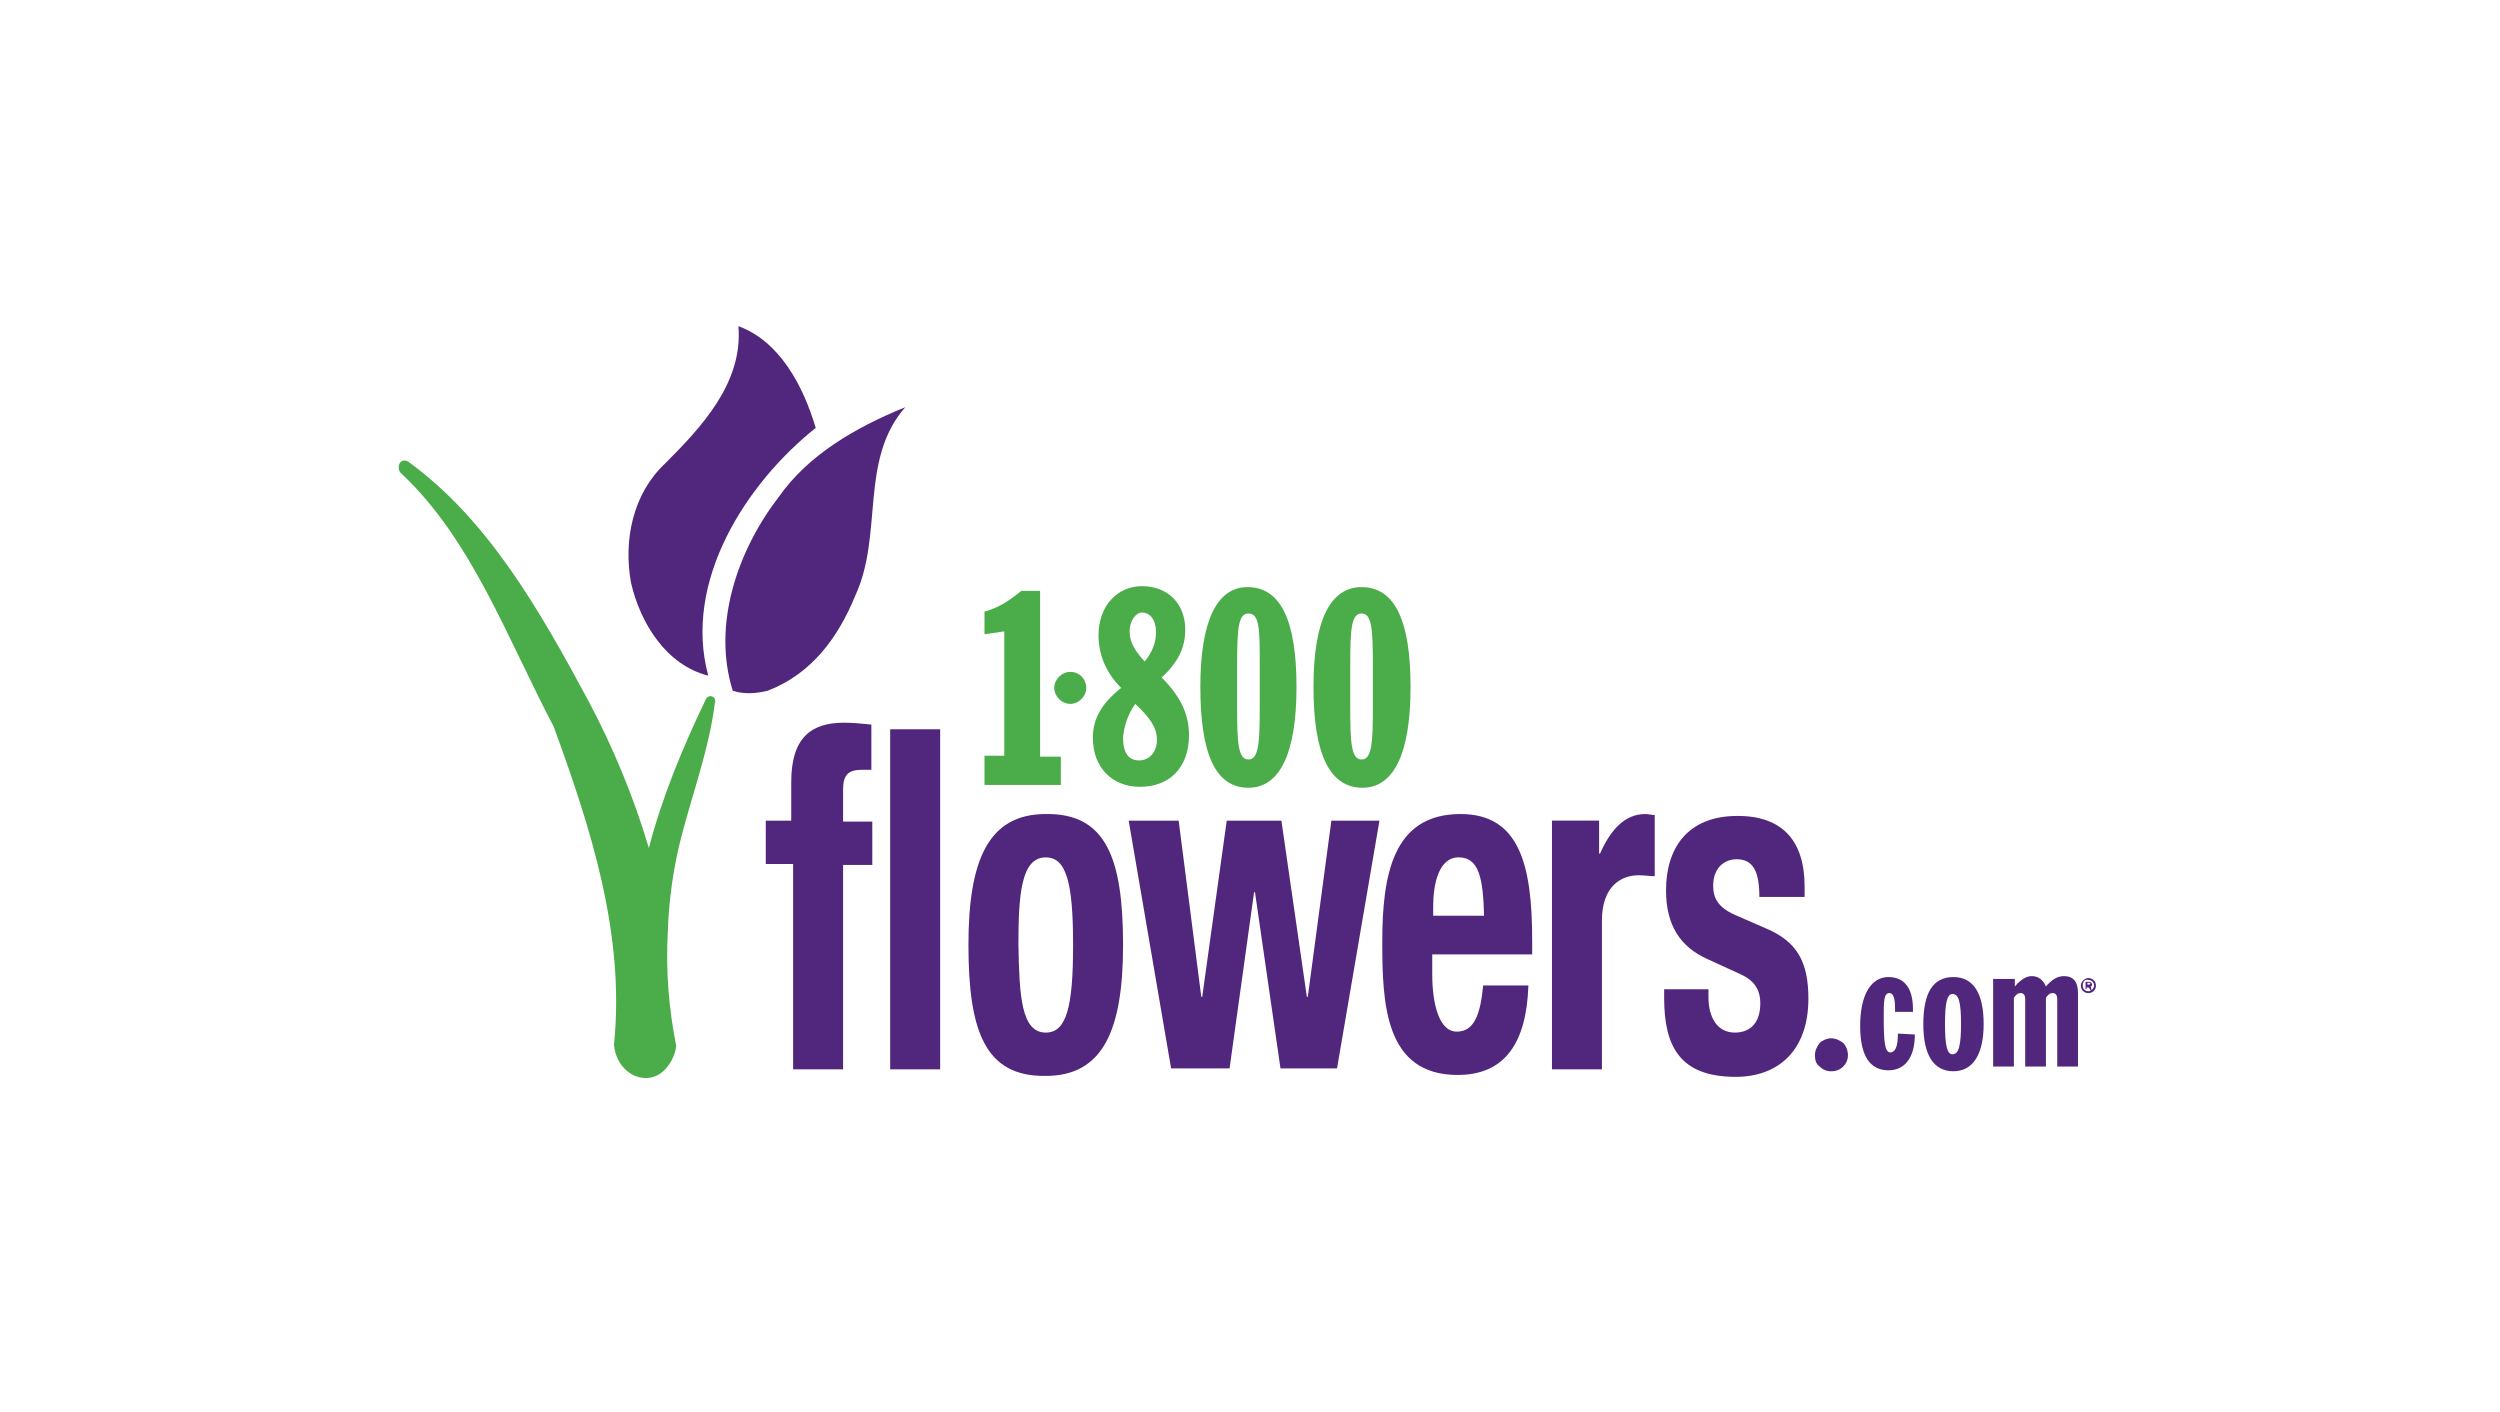
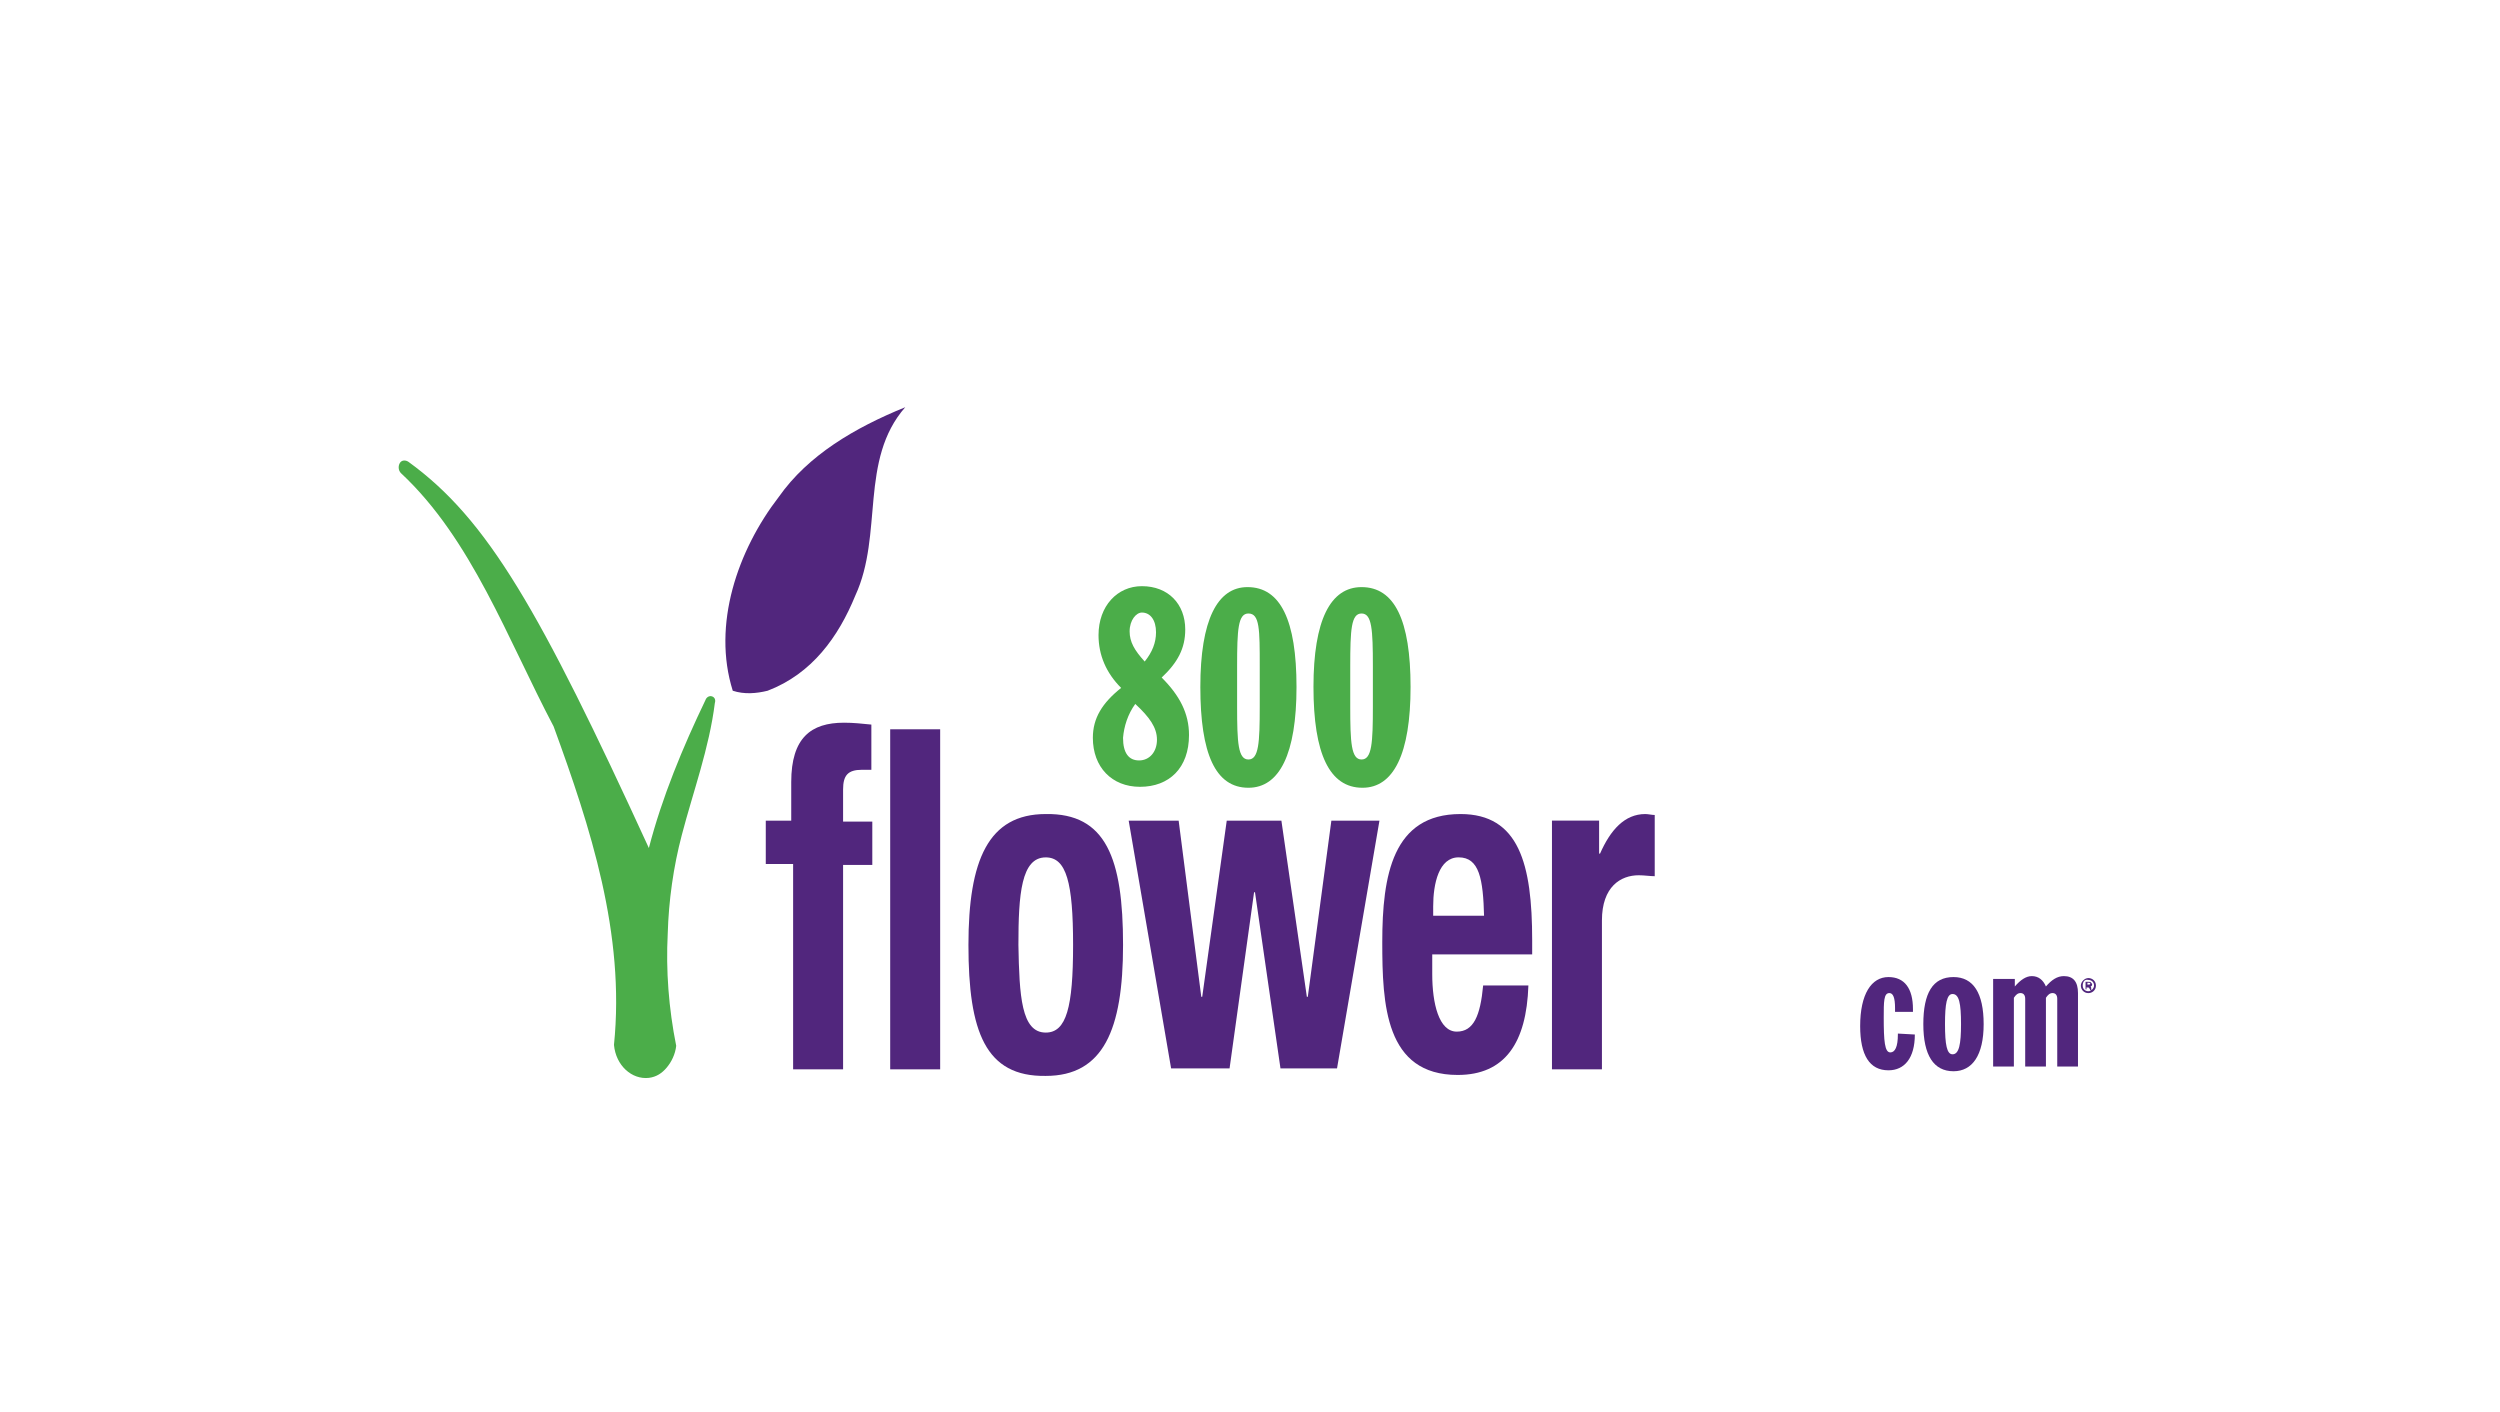
<svg xmlns="http://www.w3.org/2000/svg" width="154" height="87" viewBox="0 0 154 87" fill="none">
-   <path d="M60.586 46.552H61.864V38.893L60.644 39.067V37.674C61.515 37.442 62.212 36.978 62.909 36.398H64.07V46.61H65.347V48.351H60.644V46.552H60.586V46.552Z" fill="#4BAD49" />
  <path d="M69.933 43.362C70.805 44.174 71.269 44.812 71.269 45.566C71.269 46.321 70.805 46.843 70.166 46.843C69.527 46.843 69.179 46.379 69.179 45.45C69.237 44.754 69.469 44 69.933 43.362ZM70.514 40.75C69.875 40.054 69.585 39.532 69.585 38.894C69.585 38.197 69.992 37.733 70.34 37.733C70.863 37.733 71.211 38.197 71.211 38.952C71.211 39.59 70.979 40.17 70.514 40.75ZM69.062 42.375C67.901 43.303 67.32 44.232 67.32 45.45C67.32 47.249 68.482 48.468 70.224 48.468C72.024 48.468 73.243 47.307 73.243 45.276C73.243 43.942 72.663 42.839 71.559 41.737C72.547 40.809 73.011 39.938 73.011 38.778C73.011 37.211 71.966 36.108 70.34 36.108C68.83 36.108 67.669 37.327 67.669 39.126C67.669 40.344 68.133 41.447 69.062 42.375Z" fill="#4BAD49" />
  <path d="M76.206 42.259C76.206 41.795 76.206 41.389 76.206 41.041C76.206 38.778 76.264 37.791 76.903 37.791C77.6 37.791 77.6 38.778 77.6 41.041C77.6 41.389 77.6 41.795 77.6 42.259C77.6 42.723 77.6 43.13 77.6 43.536C77.6 45.741 77.542 46.785 76.903 46.785C76.264 46.785 76.206 45.741 76.206 43.536C76.206 43.13 76.206 42.723 76.206 42.259ZM73.941 42.317C73.941 46.437 74.871 48.526 76.903 48.526C78.819 48.526 79.865 46.437 79.865 42.317C79.865 38.197 78.878 36.166 76.845 36.166C74.987 36.166 73.941 38.197 73.941 42.317Z" fill="#4BAD49" />
  <path d="M83.175 42.259C83.175 41.795 83.175 41.389 83.175 41.041C83.175 38.778 83.233 37.791 83.872 37.791C84.511 37.791 84.569 38.778 84.569 41.041C84.569 41.389 84.569 41.795 84.569 42.259C84.569 42.723 84.569 43.13 84.569 43.536C84.569 45.741 84.511 46.785 83.872 46.785C83.233 46.785 83.175 45.741 83.175 43.536C83.175 43.13 83.175 42.723 83.175 42.259ZM80.91 42.317C80.91 46.437 81.897 48.526 83.93 48.526C85.846 48.526 86.891 46.437 86.891 42.317C86.891 38.197 85.904 36.166 83.872 36.166C81.955 36.166 80.91 38.197 80.91 42.317Z" fill="#4BAD49" />
-   <path d="M66.916 42.374C66.916 42.896 66.451 43.36 65.929 43.36C65.406 43.36 64.941 42.896 64.941 42.374C64.941 41.851 65.406 41.387 65.929 41.387C66.509 41.387 66.916 41.851 66.916 42.374Z" fill="#4BAD49" />
  <path d="M52.687 36.688C51.641 39.242 50.015 41.505 47.286 42.549C46.589 42.723 45.834 42.781 45.138 42.549C43.86 38.487 45.428 33.903 47.983 30.596C49.783 28.043 52.628 26.36 55.764 25.084C52.919 28.333 54.429 32.917 52.687 36.688Z" fill="#51267D" />
-   <path d="M50.248 26.36C45.951 29.783 42.06 35.818 43.628 41.62C41.073 40.982 39.447 38.429 38.866 35.876C38.401 33.265 38.982 30.422 40.957 28.565C43.221 26.302 45.777 23.575 45.486 20.093C48.041 21.021 49.493 23.807 50.248 26.36Z" fill="#51267D" />
  <path d="M48.74 53.222H47.172V50.553H48.74V48.174C48.74 45.447 49.959 44.518 51.992 44.518C52.572 44.518 53.095 44.576 53.676 44.634V47.419C53.502 47.419 53.269 47.419 53.095 47.419C52.224 47.419 51.934 47.768 51.934 48.638V50.611H53.734V53.28H51.934V65.871H48.856V53.222H48.74Z" fill="#51267D" />
  <path d="M54.836 44.924H57.914V65.871H54.836V44.924Z" fill="#51267D" />
  <path d="M64.418 50.145C68.134 50.087 69.18 52.873 69.18 58.211C69.18 63.433 67.96 66.276 64.418 66.276C60.701 66.334 59.656 63.549 59.656 58.211C59.656 52.988 60.876 50.145 64.418 50.145ZM64.418 63.607C65.695 63.607 66.102 62.04 66.102 58.211C66.102 54.381 65.695 52.815 64.418 52.815C62.908 52.815 62.734 55.077 62.734 58.211C62.792 61.344 62.908 63.607 64.418 63.607Z" fill="#51267D" />
  <path d="M69.527 50.552H72.605L73.999 61.403H74.057L75.567 50.552H78.934L80.502 61.403H80.561L82.012 50.552H84.974L82.361 65.813H78.877L77.308 54.962H77.251L75.741 65.813H72.14L69.527 50.552Z" fill="#51267D" />
  <path d="M88.226 58.79V60.009C88.226 61.807 88.633 63.548 89.736 63.548C90.781 63.548 91.188 62.562 91.362 60.705H94.149C94.033 64.245 92.698 66.217 89.794 66.217C85.323 66.217 85.148 61.866 85.148 58.036C85.148 53.916 85.787 50.145 89.968 50.145C93.568 50.145 94.382 53.22 94.382 57.92V58.79H88.226ZM91.42 56.469C91.362 54.148 91.13 52.813 89.852 52.813C88.633 52.813 88.284 54.438 88.284 55.831V56.411H91.42V56.469Z" fill="#51267D" />
  <path d="M95.543 50.55H98.505V52.582H98.563C99.202 51.131 100.073 50.145 101.35 50.145C101.524 50.145 101.757 50.203 101.931 50.203V53.974C101.641 53.974 101.292 53.916 100.944 53.916C99.84 53.916 98.679 54.612 98.679 56.701V65.869H95.601V50.55H95.543Z" fill="#51267D" />
-   <path d="M105.241 60.88V61.402C105.241 62.737 105.822 63.607 106.867 63.607C107.796 63.607 108.435 63.027 108.435 61.808C108.435 60.822 107.912 60.358 107.331 60.067L105.183 59.081C103.499 58.327 102.628 56.992 102.628 54.845C102.628 52.292 103.905 50.261 107.041 50.261C109.829 50.261 111.164 51.828 111.164 54.613V55.251H108.377C108.377 53.743 108.028 52.93 106.983 52.93C106.17 52.93 105.531 53.511 105.531 54.555C105.531 55.309 105.822 55.889 106.867 56.354L108.725 57.166C110.7 57.978 111.397 59.255 111.397 61.518C111.397 64.709 109.538 66.334 106.925 66.334C103.441 66.334 102.512 64.419 102.512 61.46V60.938H105.241V60.88Z" fill="#51267D" />
-   <path d="M111.801 65.003C111.801 64.713 111.917 64.481 112.091 64.249C112.265 64.074 112.556 63.959 112.788 63.959C113.078 63.959 113.31 64.075 113.543 64.249C113.717 64.423 113.833 64.713 113.833 65.003C113.833 65.293 113.717 65.525 113.543 65.699C113.369 65.873 113.136 65.99 112.788 65.99C112.497 65.99 112.265 65.873 112.091 65.699C111.859 65.525 111.801 65.293 111.801 65.003Z" fill="#51267D" />
  <path d="M116.328 65.931C115.167 65.931 114.586 65.003 114.586 63.204C114.586 61.231 115.283 60.187 116.328 60.187C117.315 60.187 117.838 60.883 117.838 62.159C117.838 62.217 117.838 62.275 117.838 62.333H116.735C116.735 62.217 116.735 62.159 116.735 62.101C116.735 61.463 116.619 61.173 116.386 61.173C116.038 61.173 116.038 61.695 116.038 62.681C116.038 64.132 116.096 64.829 116.444 64.829C116.735 64.829 116.909 64.48 116.909 63.726V63.668L117.954 63.726C117.954 65.177 117.315 65.931 116.328 65.931Z" fill="#51267D" />
  <path d="M120.277 61.231C120.683 61.231 120.799 61.811 120.799 63.088C120.799 64.306 120.683 64.945 120.277 64.945C119.928 64.945 119.812 64.364 119.812 63.088C119.812 61.811 119.928 61.231 120.277 61.231ZM118.477 63.088C118.477 65.003 119.115 65.989 120.335 65.989C121.496 65.989 122.193 65.003 122.193 63.088C122.193 61.173 121.554 60.187 120.335 60.187C119.057 60.187 118.477 61.173 118.477 63.088Z" fill="#51267D" />
  <path d="M122.836 60.303H124.113V60.767C124.462 60.36 124.81 60.128 125.159 60.128C125.565 60.128 125.855 60.36 126.029 60.767C126.378 60.36 126.726 60.128 127.133 60.128C127.714 60.128 128.004 60.477 128.004 61.173V65.699H126.726V61.521C126.726 61.289 126.61 61.173 126.436 61.173C126.262 61.173 126.146 61.289 126.029 61.463V65.699H124.752V61.521C124.752 61.289 124.636 61.173 124.462 61.173C124.287 61.173 124.171 61.289 124.055 61.463V65.699H122.777V60.303H122.836Z" fill="#51267D" />
-   <path d="M43.861 42.897C43.687 42.839 43.512 42.955 43.454 43.129C42.061 46.03 40.783 49.106 39.97 52.239C39.041 49.105 37.764 46.03 36.254 43.187C33.234 37.559 30.04 31.988 25.162 28.449C24.988 28.332 24.756 28.332 24.64 28.507C24.523 28.681 24.523 28.971 24.698 29.145C29.053 33.207 31.26 39.357 34.105 44.754C36.37 50.962 38.518 57.519 37.821 64.366C37.937 65.643 38.925 66.513 39.97 66.397C40.435 66.339 40.783 66.107 41.073 65.759C41.364 65.41 41.596 64.946 41.654 64.424C41.19 62.103 41.015 59.782 41.132 57.519C41.19 55.488 41.48 53.399 42.002 51.426C42.7 48.758 43.687 46.088 44.035 43.303C44.093 43.129 44.035 42.955 43.861 42.897Z" fill="#4BAD49" />
+   <path d="M43.861 42.897C43.687 42.839 43.512 42.955 43.454 43.129C42.061 46.03 40.783 49.106 39.97 52.239C33.234 37.559 30.04 31.988 25.162 28.449C24.988 28.332 24.756 28.332 24.64 28.507C24.523 28.681 24.523 28.971 24.698 29.145C29.053 33.207 31.26 39.357 34.105 44.754C36.37 50.962 38.518 57.519 37.821 64.366C37.937 65.643 38.925 66.513 39.97 66.397C40.435 66.339 40.783 66.107 41.073 65.759C41.364 65.41 41.596 64.946 41.654 64.424C41.19 62.103 41.015 59.782 41.132 57.519C41.19 55.488 41.48 53.399 42.002 51.426C42.7 48.758 43.687 46.088 44.035 43.303C44.093 43.129 44.035 42.955 43.861 42.897Z" fill="#4BAD49" />
  <path d="M129.109 60.712C129.109 61.002 128.877 61.176 128.644 61.176C128.354 61.176 128.18 60.944 128.18 60.712C128.18 60.48 128.412 60.248 128.644 60.248C128.877 60.248 129.109 60.422 129.109 60.712ZM128.296 60.712C128.296 60.944 128.47 61.06 128.644 61.06C128.818 61.06 128.993 60.886 128.993 60.712C128.993 60.48 128.818 60.364 128.644 60.364C128.412 60.306 128.296 60.48 128.296 60.712ZM128.586 60.944H128.47V60.48C128.528 60.48 128.586 60.48 128.644 60.48C128.76 60.48 128.76 60.48 128.818 60.538C128.818 60.538 128.876 60.596 128.876 60.654C128.876 60.712 128.818 60.77 128.76 60.77C128.818 60.77 128.818 60.828 128.818 60.886C128.818 60.944 128.818 61.002 128.876 61.002H128.76C128.76 61.002 128.76 60.944 128.702 60.886C128.702 60.828 128.644 60.828 128.586 60.828H128.528V60.944H128.586V60.944ZM128.586 60.654C128.702 60.654 128.76 60.654 128.76 60.596C128.76 60.538 128.702 60.538 128.644 60.538H128.586V60.654Z" fill="#51267D" />
</svg>